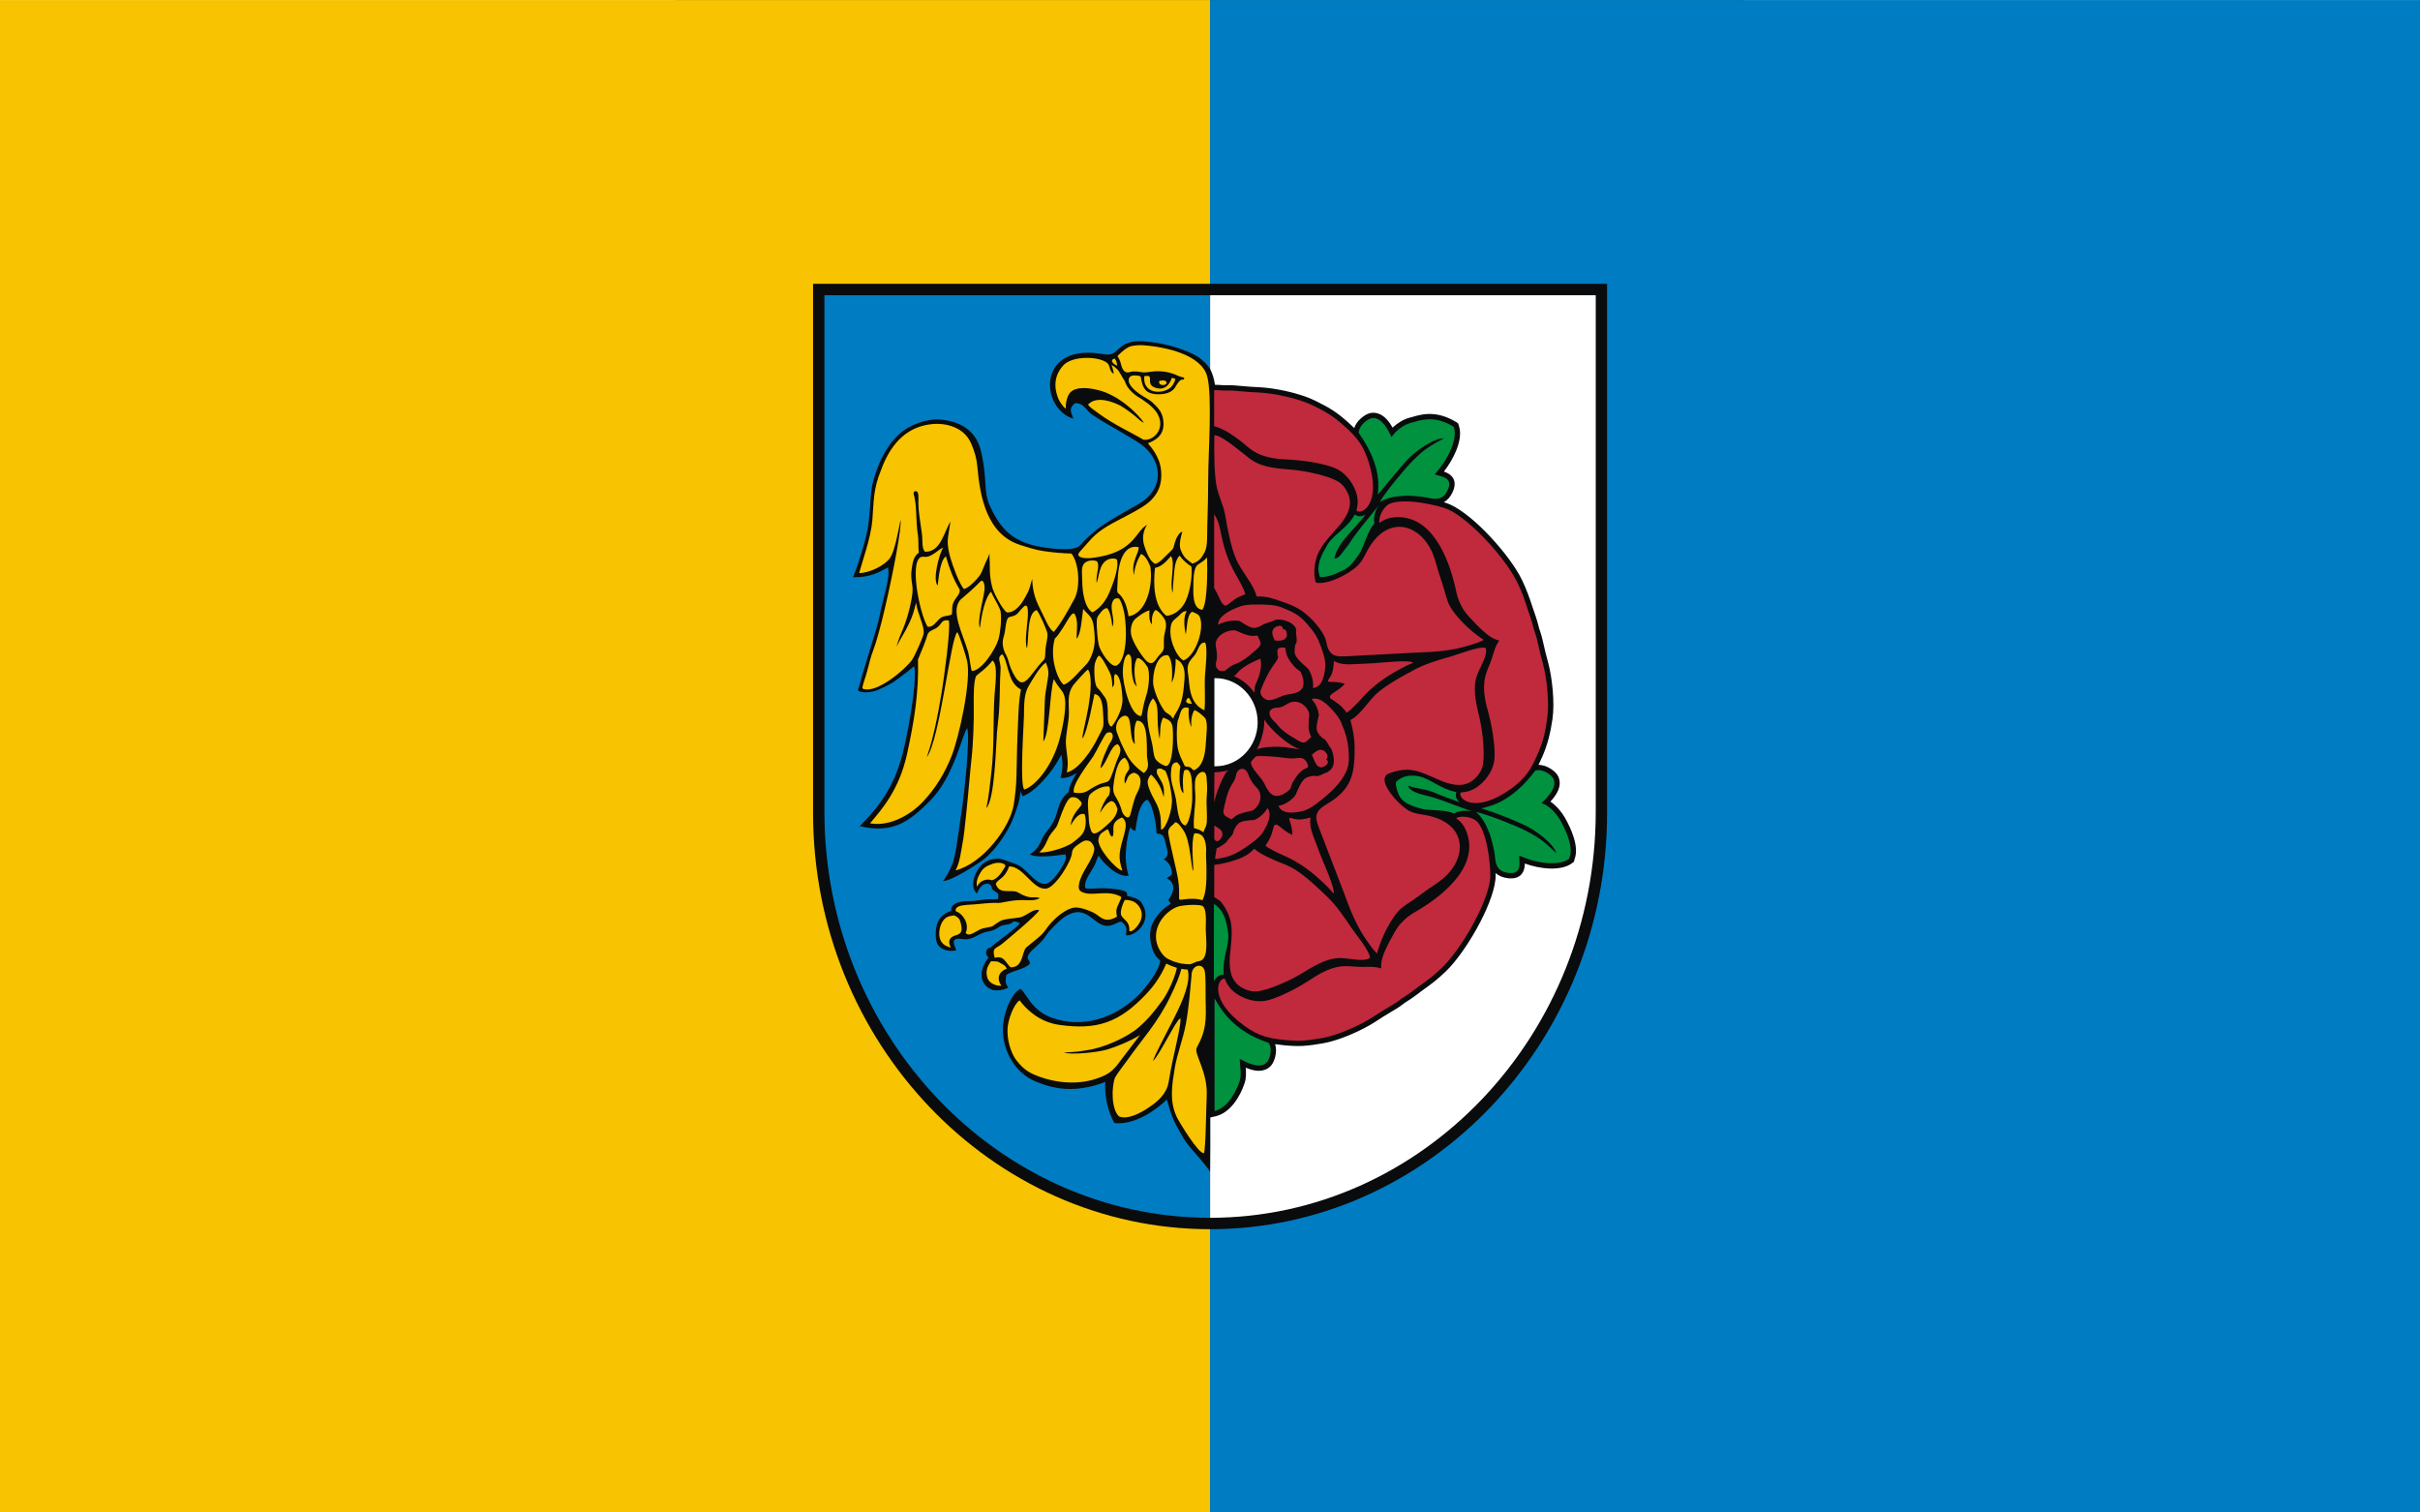
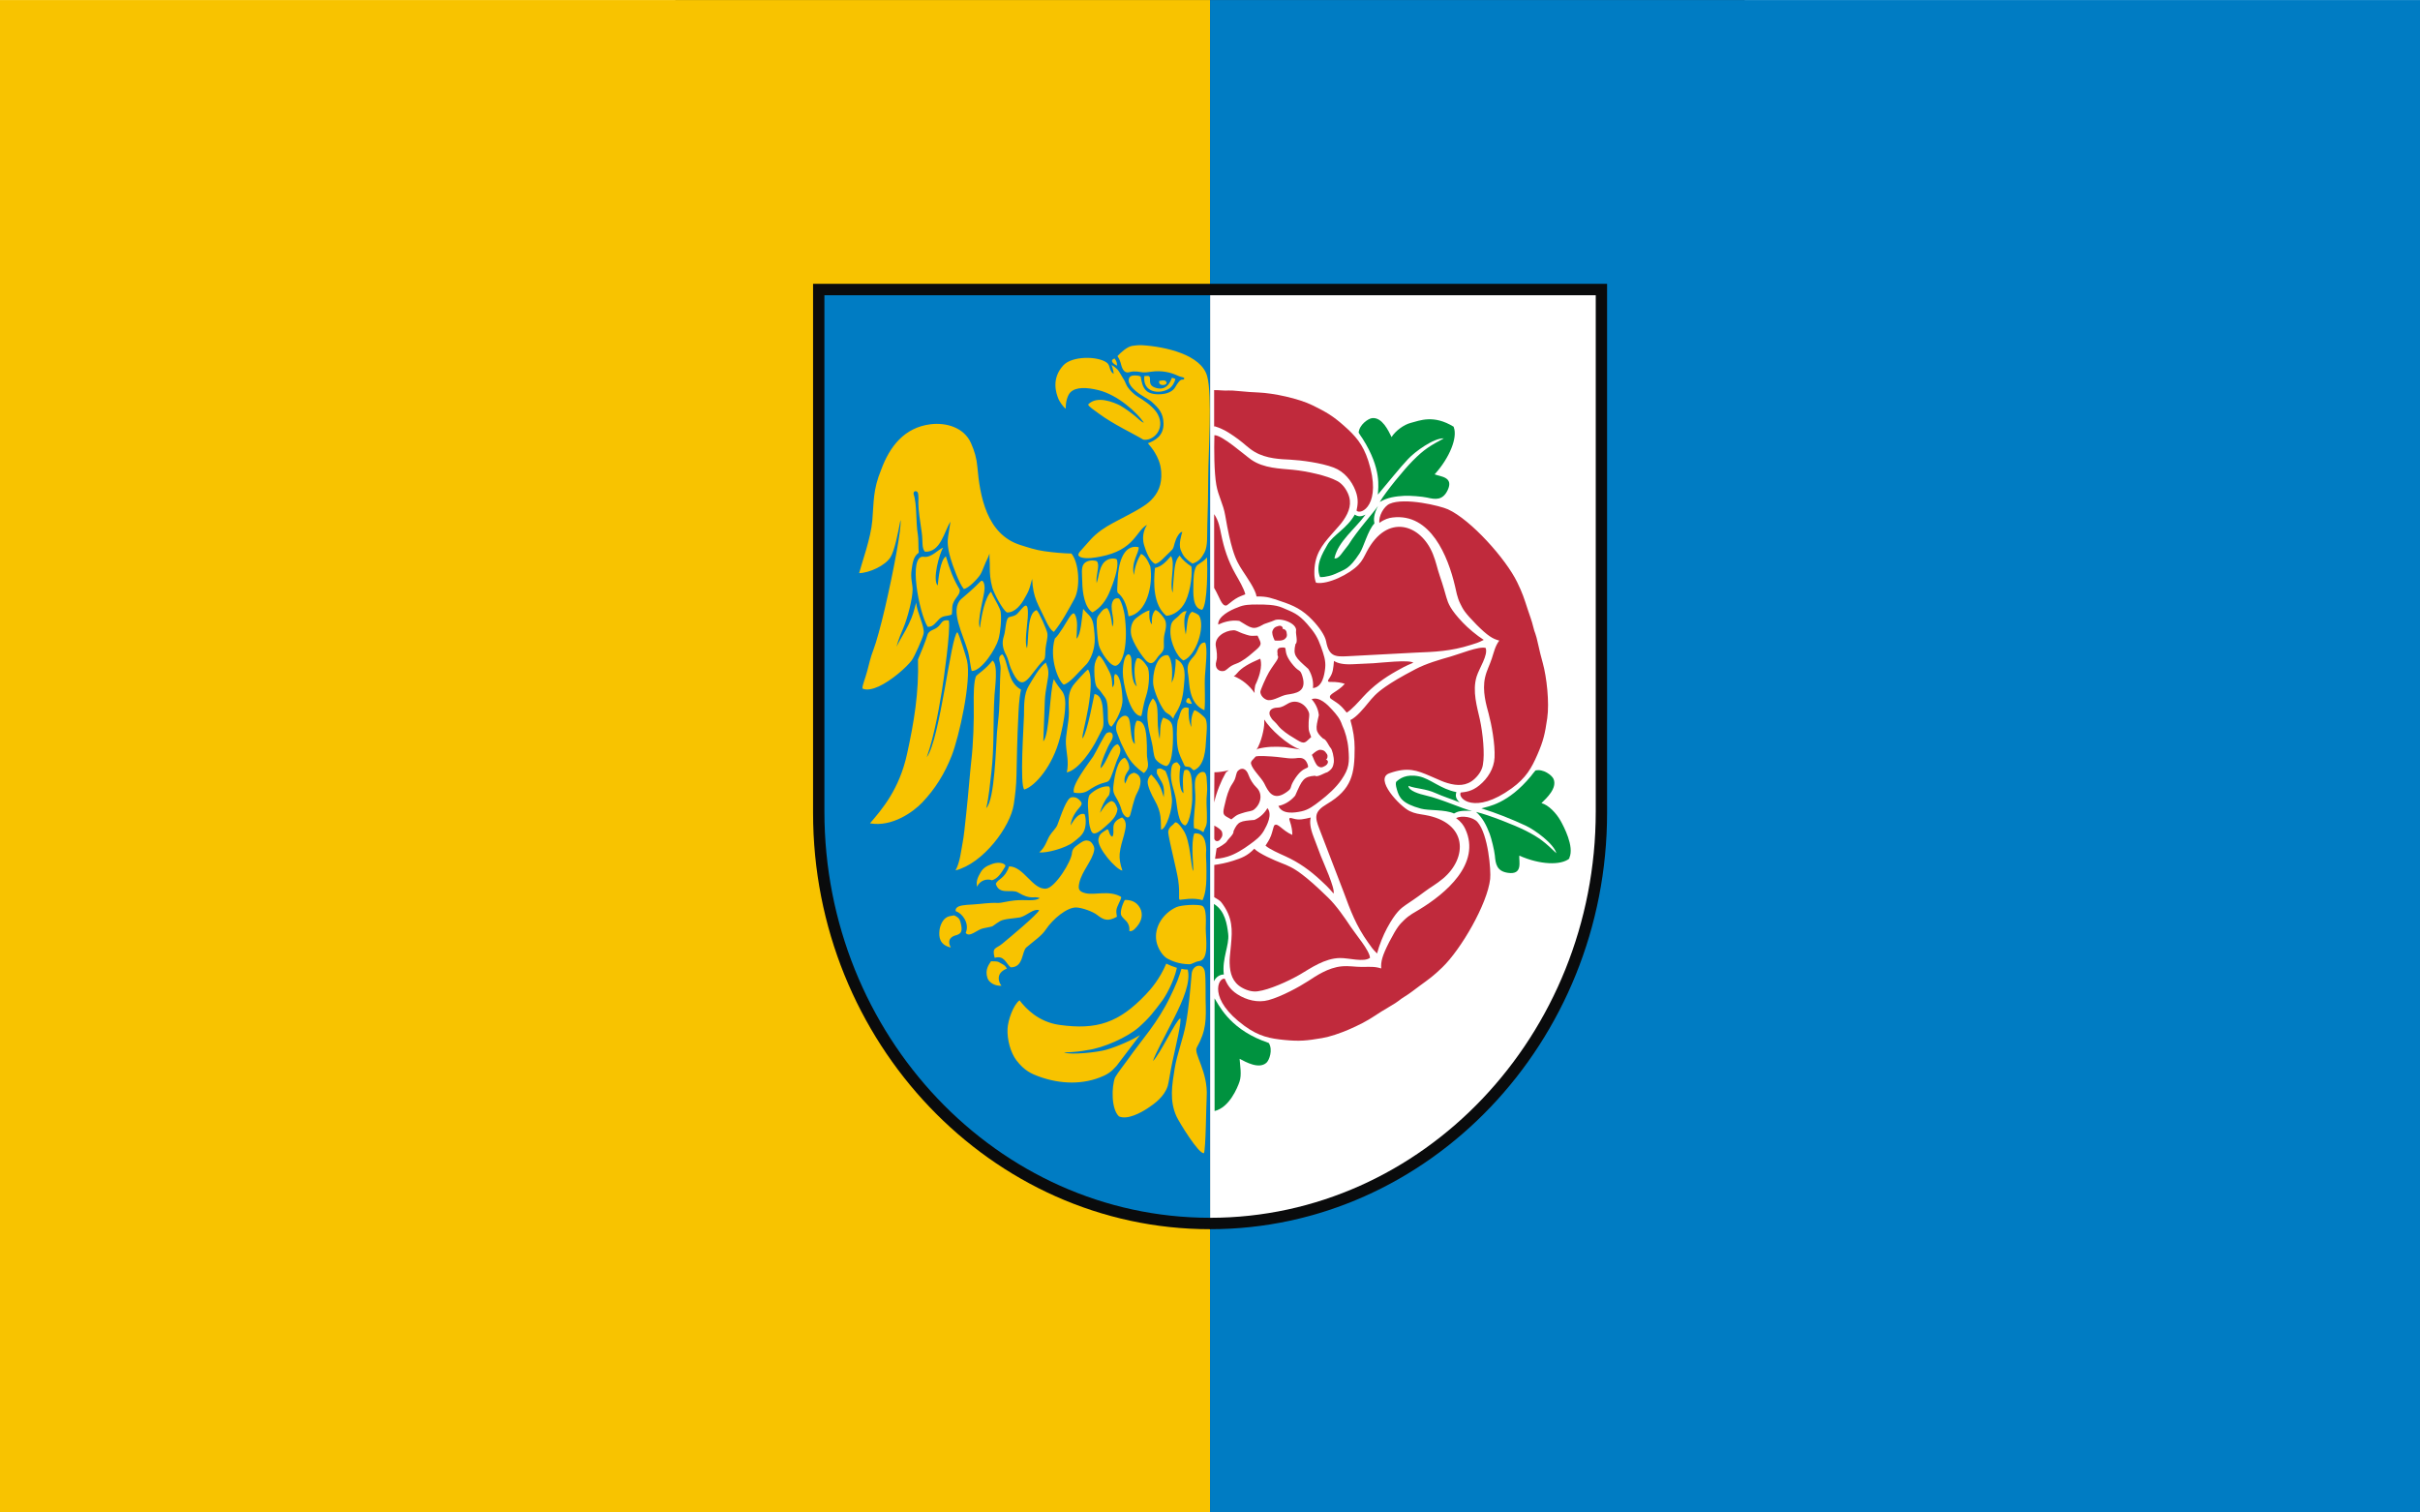
<svg xmlns="http://www.w3.org/2000/svg" xmlns:ns1="http://sodipodi.sourceforge.net/DTD/sodipodi-0.dtd" xmlns:ns2="http://www.inkscape.org/namespaces/inkscape" xml:space="preserve" width="800" height="500" style="shape-rendering:geometricPrecision; text-rendering:geometricPrecision; image-rendering:optimizeQuality; fill-rule:evenodd; clip-rule:evenodd" viewBox="0 0 210 297" id="svg2" ns1:version="0.32" ns2:version="0.45.1" ns1:docname="POL Olesno flag.svg" ns2:output_extension="org.inkscape.output.svg.inkscape" ns1:docbase="C:\Users\Mistrz\Desktop" version="1.0">
  <rect x="0" y="0" width="210" height="297" fill="#333333" stroke="none" />
  <ns1:namedview ns2:window-height="480" ns2:window-width="640" ns2:pageshadow="2" ns2:pageopacity="0.0" guidetolerance="10.0" gridtolerance="10.0" objecttolerance="10.0" borderopacity="1.0" bordercolor="#666666" pagecolor="#ffffff" id="base" />
  <defs id="defs4">
    <style type="text/css" id="style6">
   
    .fil1 {fill:#007CC3}
    .fil5 {fill:#00923F}
    .fil2 {fill:#0A0B0C}
    .fil4 {fill:#C02A3C}
    .fil0 {fill:#F8C300}
    .fil3 {fill:white}
   
  </style>
  </defs>
  <g id="Warstwa_x0020_1" transform="matrix(2.263,0,0,2.263,-132.6,-187.534)">
    <rect class="fil0" x="-4.1544299e-005" y="82.875" width="105" height="131.25" id="rect10" style="fill:#f8c300" />
    <rect class="fil1" x="105" y="82.875" width="105" height="131.25" id="rect12" style="fill:#007cc3" />
    <g id="_75839752">
      <path id="_75840256" class="fil2" d="M 139.449,153.408 L 139.449,153.408 C 139.449,173.303 123.974,189.53 105,189.53 C 86.026,189.53 70.551,173.303 70.551,153.408 L 70.551,153.408 L 70.551,107.499 L 139.449,107.499 L 139.449,153.408 z " style="fill:#0a0b0c" />
      <path id="_75840184" class="fil3" d="M 138.465,153.29 L 138.465,153.29 C 138.465,172.704 123.434,188.538 105.005,188.541 C 105.003,188.541 105.002,188.541 105,188.541 C 105,188.541 105,188.541 105,188.541 L 105,108.487 L 105.031,108.487 L 138.465,108.487 L 138.465,153.29 L 138.465,153.29 z " style="fill:#ffffff" />
      <path id="_75840112" class="fil1" d="M 105,188.54 C 86.568,188.54 71.535,172.705 71.535,153.289 L 71.535,153.289 L 71.535,108.487 L 105,108.487 L 105,188.54 z " style="fill:#007cc3" />
-       <path id="_75840040" class="fil2" d="M 105.01,179.84 C 105.016,181.398 105.017,182.959 104.997,184.541 C 104.427,183.631 103.168,182.466 102.647,181.564 C 101.806,180.111 101.717,179.894 101.246,178.274 C 100.534,179.008 98.513,180.551 96.692,180.317 C 96.251,179.555 95.795,178.132 95.915,176.739 C 95.375,176.972 94.719,177.157 94.009,177.272 C 92.455,177.524 91.14,177.25 89.835,176.701 C 88.111,175.975 87.016,174.137 87.019,172.153 C 87.021,170.907 87.706,169.099 88.545,168.669 C 89.071,169.06 89.495,170.533 91.232,171.168 C 93.919,172.152 96.706,171.206 98.683,169.316 C 99.356,168.673 100.641,167.065 100.661,166.206 C 100.424,165.99 100.129,165.725 99.942,165.044 C 99.606,163.817 99.86,163.071 100.389,162.371 C 100.672,161.997 100.986,161.655 101.591,161.285 L 101.378,160.963 C 101.855,160.331 102.086,159.503 101.245,159.085 C 101.572,158.784 101.819,158.925 101.616,158.216 C 101.514,157.86 101.282,157.623 100.991,157.422 C 101.48,157.16 101.298,156.655 101.155,156.089 C 101.01,155.517 100.983,155.213 100.358,155.197 C 100.349,154.534 100.061,152.723 99.567,152.264 C 99.127,152.346 98.807,153.267 98.727,153.695 C 98.653,154.084 98.61,154.314 98.509,154.968 C 98.288,154.887 98.194,154.851 98.112,154.645 C 97.936,154.832 97.68,156.232 97.677,157.209 C 97.675,157.786 97.854,158.715 97.94,158.85 C 96.936,159.082 95.523,157.516 95.343,157.116 C 95.202,157.295 95.112,157.704 94.963,157.977 C 94.633,158.584 94.162,159.137 94.142,159.746 C 94.135,159.948 94.268,159.983 94.381,159.98 C 94.703,159.975 95.025,159.982 95.345,159.95 C 95.763,159.909 97.155,160.006 97.537,160.175 C 97.993,160.376 97.695,160.548 97.826,160.622 C 98.109,160.666 98.827,160.835 99.037,161.179 C 99.165,161.393 99.281,161.593 99.334,161.79 C 99.727,163.25 98.202,164.188 97.699,164.011 C 97.753,163.532 97.856,163.269 97.297,162.841 C 96.958,162.876 96.868,163.043 96.407,163.167 C 94.965,163.552 94.489,161.216 92.565,162.319 C 92.028,162.626 91.578,163.128 91.148,163.565 C 90.976,163.74 90.789,164.019 90.596,164.289 C 90.197,164.846 89.581,165.207 89.298,165.63 C 89,166.078 89.344,166.121 89.372,166.479 C 88.915,167.004 87.787,167.096 87.321,167.47 C 87.179,168.229 87.358,168.374 87.499,168.538 C 87.258,168.774 86.416,168.886 86.072,168.748 C 85.109,168.363 84.929,167.337 85.476,166.406 C 85.631,166.141 85.72,166.064 85.767,165.946 C 85.508,165.715 85.516,165.391 85.684,165.209 C 85.759,165.128 85.881,165.121 85.98,165.071 C 86.388,164.656 88.349,163.322 88.485,162.975 C 87.897,162.673 87.96,162.902 87.641,163.032 C 87.402,163.129 87.111,163.08 86.776,163.258 C 86.48,163.416 86.417,163.522 86.052,163.625 C 85.753,163.709 85.458,163.734 85.188,163.858 C 84.608,164.123 84.195,164.462 83.503,164.354 C 82.266,164.16 82.934,165.033 82.971,165.336 C 82.46,165.453 81.749,165.349 81.409,164.889 C 81.089,164.456 81.167,163.411 81.358,162.922 C 81.622,162.243 82.309,161.971 82.564,161.907 C 82.499,161.779 82.557,161.546 82.693,161.421 C 83.05,161.093 83.67,161.056 84.327,161.055 C 84.67,161.055 85.082,160.955 85.452,160.92 C 85.848,160.882 86.263,160.892 86.599,160.897 C 86.663,160.345 86.634,160.427 86.275,160.18 C 85.831,159.876 86.272,159.918 85.846,159.585 C 85.165,159.385 84.846,160.224 84.774,160.401 C 84.015,159.762 84.682,158.162 85.495,157.671 C 85.922,157.413 86.586,157.287 87.051,157.46 C 87.363,157.577 88.265,157.877 88.465,157.997 C 89.198,158.437 89.992,159.742 90.78,159.547 C 91.365,159.402 92.093,158.274 92.373,157.677 C 92.562,157.3 92.484,157.148 92.44,157.001 C 91.546,157.131 89.941,157.339 89.359,157.005 C 90.337,156.405 90.217,155.751 90.819,155.028 C 92.165,153.411 91.421,152.704 92.733,151.581 C 92.728,151.093 93.268,150.217 93.435,149.936 C 93.121,150.149 92.625,150.416 92.013,150.38 C 92.117,150.056 92.311,149.199 92.093,148.359 C 91.578,149.351 91.09,149.946 90.767,150.323 C 90.437,150.709 89.985,151.174 89.557,151.495 C 89.225,151.745 89.034,151.837 88.754,151.969 C 88.621,151.784 88.591,151.619 88.55,151.531 C 88.527,151.825 88.454,152.407 88.257,152.925 C 88.073,153.501 87.798,154.238 87.503,154.762 C 86.939,155.764 86.072,156.955 85.168,157.584 C 84.522,158.035 82.54,159.309 81.828,159.322 C 82.222,158.719 82.693,158.137 82.957,156.538 C 83.146,155.397 83.28,154.274 83.457,153.138 C 83.651,151.889 84.193,147.03 83.928,146.041 C 83.49,146.577 82.798,150.242 80.715,152.342 C 78.838,154.236 77.422,155.212 74.599,154.558 C 74.614,154.522 75.849,153.39 76.742,151.97 C 77.449,150.847 77.791,150.035 78.178,148.791 C 78.631,147.332 79.648,141.987 79.322,140.677 C 78.737,141.181 78.147,141.578 77.803,141.854 C 77.43,142.154 76.695,142.516 76.125,142.756 C 75.653,142.953 74.729,143.05 74.445,142.777 C 74.482,142.557 74.544,142.484 74.632,142.132 C 74.837,141.304 75.612,138.899 75.808,138.204 C 76.005,137.502 76.197,136.954 76.337,136.24 C 76.628,134.756 77.275,132.983 77.047,132.111 C 76.305,132.489 75.564,132.991 74.022,132.958 C 74.348,132.166 74.63,131.231 74.815,130.629 C 75.056,129.842 75.281,128.977 75.376,128.162 C 75.563,126.555 75.514,125.764 75.703,124.902 C 75.809,124.415 76.082,123.566 76.367,122.925 C 76.694,122.192 77.126,121.496 77.603,120.974 C 77.995,120.545 78.36,120.177 79.152,119.801 C 79.946,119.423 80.806,119.23 81.46,119.269 C 83.184,119.374 84.59,120.126 85.068,121.824 C 85.336,122.774 85.439,123.866 85.481,124.459 C 85.549,125.44 85.532,126.006 85.952,126.897 C 86.82,128.735 87.814,129.761 89.874,130.238 C 90.666,130.421 93.18,130.808 93.726,130.186 C 95.252,128.448 96.89,127.733 98.858,126.565 C 101.262,125.138 100.794,122.454 98.648,121.181 C 98.329,120.992 97.544,120.513 96.714,120.037 C 95.775,119.498 94.828,118.934 94.546,118.67 C 94.159,118.307 93.95,117.817 93.268,117.857 C 92.682,118.363 92.97,118.67 93.143,119.205 C 90.318,118.356 89.917,112.855 95.288,113.534 C 95.815,113.601 96.232,113.718 96.572,113.538 C 96.821,113.405 97.073,113.112 97.375,112.889 C 98.17,112.338 99.059,112.467 99.974,112.565 C 101.16,112.692 102.889,113.207 103.836,113.763 C 104.263,114.013 104.823,114.536 105.026,114.934 C 105.197,115.269 105.341,115.695 105.425,116.261 C 105.626,116.262 105.828,116.269 106.029,116.287 C 106.167,116.299 106.295,116.304 106.433,116.299 C 106.867,116.285 107.262,116.314 107.696,116.36 C 108.209,116.413 108.72,116.445 109.235,116.468 C 110.657,116.53 112.822,116.998 114.098,117.627 C 114.624,117.887 115.151,118.153 115.644,118.472 C 116.108,118.773 116.53,119.118 116.943,119.484 C 117.146,119.665 117.334,119.839 117.508,120.012 C 117.562,119.851 117.642,119.699 117.739,119.56 C 118.007,119.177 118.551,118.733 119.035,118.69 C 119.221,118.674 119.406,118.696 119.584,118.754 C 120.15,118.941 120.538,119.446 120.839,119.973 C 121.258,119.575 121.798,119.246 122.294,119.119 C 122.519,119.061 122.74,118.99 122.966,118.934 C 123.272,118.858 123.578,118.806 123.893,118.793 C 124.793,118.756 125.615,119.038 126.377,119.505 L 126.504,119.583 L 126.561,119.72 C 126.576,119.755 126.586,119.79 126.593,119.826 C 126.824,120.489 126.618,121.315 126.367,121.941 C 126.106,122.592 125.726,123.221 125.289,123.788 C 126.173,124.088 126.454,124.737 126.02,125.624 C 125.848,125.975 125.613,126.272 125.281,126.448 C 125.472,126.504 125.66,126.569 125.824,126.643 C 127.944,127.602 131.046,131.093 132.06,133.182 C 132.444,133.975 132.725,134.763 132.997,135.598 C 133.168,136.12 133.37,136.632 133.494,137.169 C 133.524,137.303 133.559,137.427 133.606,137.556 C 133.754,137.965 133.848,138.349 133.939,138.776 C 134.047,139.28 134.174,139.776 134.312,140.273 C 134.692,141.645 134.917,143.848 134.712,145.257 C 134.541,146.43 134.301,147.447 133.825,148.536 C 133.716,148.785 133.608,149.018 133.498,149.236 C 133.667,149.238 133.836,149.267 133.999,149.316 C 134.446,149.453 135.037,149.833 135.227,150.28 C 135.566,151.081 135.079,151.827 134.532,152.425 C 135.061,152.784 135.526,153.353 135.804,153.845 C 136.325,154.767 137.051,156.36 136.625,157.424 C 136.622,157.441 136.618,157.458 136.615,157.475 L 136.58,157.636 L 136.451,157.739 C 135.899,158.18 135.06,158.264 134.378,158.23 C 133.685,158.195 132.977,158.037 132.311,157.802 C 132.3,158.737 131.769,159.204 130.79,159.066 C 130.404,159.012 130.048,158.879 129.779,158.618 C 129.784,158.817 129.781,159.016 129.761,159.195 C 129.504,161.508 127.142,165.536 125.469,167.146 C 125.15,167.453 124.826,167.749 124.48,168.025 C 124.149,168.289 123.803,168.535 123.461,168.784 C 123.017,169.107 122.593,169.458 122.121,169.741 C 122.002,169.812 121.895,169.884 121.787,169.968 C 121.444,170.236 121.107,170.444 120.73,170.662 C 120.283,170.92 119.851,171.194 119.421,171.479 C 118.233,172.265 116.207,173.159 114.805,173.399 C 114.227,173.499 113.644,173.593 113.058,173.625 C 112.505,173.654 111.962,173.623 111.412,173.569 C 111.141,173.543 110.887,173.512 110.645,173.475 C 110.696,173.637 110.72,173.806 110.723,173.976 C 110.732,174.444 110.552,175.123 110.186,175.441 C 109.578,175.97 108.794,175.809 108.095,175.515 C 108.132,175.97 108.139,176.427 107.996,176.861 C 107.618,178.005 106.755,179.429 105.497,179.725 L 105.01,179.84 L 105.01,179.84 z " style="fill:#0a0b0c" />
-       <path id="_75839968" class="fil3" d="M 105.461,141.714 C 107.487,141.714 109.129,143.426 109.129,145.539 C 109.129,147.651 107.487,149.363 105.461,149.363 C 105.432,149.363 105.403,149.363 105.374,149.362 L 105.374,141.715 C 105.403,141.714 105.432,141.714 105.461,141.714 z " style="fill:#ffffff" />
+       <path id="_75839968" class="fil3" d="M 105.461,141.714 C 107.487,141.714 109.129,143.426 109.129,145.539 C 109.129,147.651 107.487,149.363 105.461,149.363 L 105.374,141.715 C 105.403,141.714 105.432,141.714 105.461,141.714 z " style="fill:#ffffff" />
      <path id="_75839896" class="fil4" d="M 113.773,146.825 C 113.497,146.134 113.555,146.131 113.554,145.528 C 113.559,145.209 113.653,144.917 113.573,144.693 C 113.314,143.975 112.515,143.505 111.795,143.9 C 111.461,144.083 111.237,144.263 110.862,144.269 C 110.201,144.281 110.022,144.67 110.238,145.054 C 110.334,145.226 110.376,145.293 110.57,145.469 C 110.843,145.716 110.909,145.89 111.179,146.132 C 111.652,146.554 112.099,146.804 112.56,147.085 C 113.239,147.498 113.254,147.28 113.773,146.825 L 113.773,146.825 z M 105.43,157.391 C 105.689,157.377 106.018,157.353 106.536,157.194 C 107.177,156.998 107.876,156.564 108.48,156.119 C 108.967,155.762 109.373,155.465 109.671,154.948 C 109.951,154.46 110.431,153.536 109.976,152.991 C 109.773,153.36 109.395,153.78 108.852,154.016 C 107.626,154.115 107.416,154.128 107.026,155.008 C 107.099,155.236 106.546,155.697 106.465,155.868 C 106.387,156.032 105.746,156.431 105.567,156.483 L 105.43,157.391 z M 111.509,147.697 C 110.64,147.634 109.91,147.654 109.172,147.841 C 109.139,147.849 109.09,147.882 109.029,147.932 C 109.454,147.263 109.702,146.081 109.702,145.598 C 109.702,145.116 109.699,145.396 109.692,145.295 C 110.212,146.124 111.691,147.521 112.836,147.909 C 112.822,147.911 111.542,147.708 111.509,147.697 z M 106.626,149.703 C 106.484,149.803 106.38,149.887 106.353,149.935 C 105.96,150.628 105.557,151.599 105.355,152.505 L 105.376,149.876 C 105.408,149.877 105.254,149.878 105.471,149.878 C 105.688,149.878 106.26,149.816 106.626,149.703 L 106.626,149.703 z M 107.052,141.534 C 107.156,141.497 107.231,141.426 107.356,141.273 C 107.73,140.814 108.374,140.44 109.353,140.025 C 109.346,140.061 109.692,140.714 108.921,142.328 C 108.915,142.42 108.828,142.69 108.864,143.004 C 108.412,142.348 107.784,141.833 107.052,141.534 L 107.052,141.534 z M 116.396,150.532 C 115.93,151.21 115.226,151.843 114.546,152.366 C 113.999,152.788 113.543,153.141 112.925,153.272 C 112.341,153.396 111.257,153.569 110.93,152.8 C 111.368,152.718 111.929,152.451 112.384,151.911 C 112.999,150.508 113.102,150.266 114.105,150.18 C 114.291,150.363 114.966,149.907 115.163,149.884 C 115.705,149.554 115.68,149.261 115.739,148.998 C 115.769,148.549 115.585,147.887 115.462,147.771 C 115.325,147.641 115.056,146.972 114.817,146.971 C 114.101,146.329 114.153,146.125 114.438,144.928 C 114.381,144.339 114.099,143.85 113.81,143.543 C 114.47,143.278 115.2,144.02 115.578,144.438 C 115.977,144.88 116.272,145.22 116.462,145.793 C 116.717,146.318 116.941,147.097 117.002,147.836 C 117.102,149.037 117.077,149.54 116.396,150.532 L 116.396,150.532 z M 111.306,137.448 C 111.334,137.225 111.116,137.137 110.968,137.175 C 110.583,137.276 110.517,137.383 110.423,137.595 C 110.339,137.788 110.454,138.135 110.607,138.448 C 110.844,138.471 111.304,138.488 111.49,138.312 C 111.647,138.163 111.717,138.069 111.63,137.694 C 111.602,137.572 111.466,137.434 111.306,137.448 z M 115.05,148.782 C 115.202,148.708 115.226,148.433 115.153,148.32 C 114.939,147.985 114.816,147.955 114.585,147.932 C 114.376,147.911 114.081,148.128 113.831,148.37 C 113.87,148.383 114.134,149.233 114.382,149.368 C 114.572,149.471 114.683,149.509 115.013,149.31 C 115.156,149.225 115.356,148.957 115.117,148.8 L 115.05,148.782 z M 108.94,148.531 C 108.756,148.772 108.492,148.914 108.555,149.154 C 108.689,149.67 109.435,150.332 109.699,150.842 C 110.033,151.508 110.446,152.445 111.63,151.609 C 112.174,151.226 111.859,151.271 112.264,150.6 C 113.157,149.121 113.687,149.778 113.449,149.154 C 113.234,148.594 112.854,148.636 112.644,148.636 C 111.96,148.743 111.582,148.628 110.789,148.548 C 110.318,148.501 109.028,148.414 108.94,148.531 L 108.94,148.531 z M 106.843,153.97 C 107.415,153.493 107.435,153.548 108.008,153.361 C 108.314,153.267 108.621,153.266 108.808,153.12 C 109.411,152.653 109.612,151.747 109.013,151.185 C 108.736,150.924 108.462,150.48 108.34,150.125 C 108.124,149.499 107.7,149.45 107.401,149.774 C 107.267,149.919 107.249,150.266 107.143,150.504 C 106.992,150.841 106.846,150.957 106.7,151.289 C 106.445,151.869 106.346,152.371 106.221,152.896 C 106.037,153.67 106.249,153.617 106.843,153.97 L 106.843,153.97 z M 105.365,155.651 C 105.451,155.941 105.739,155.876 105.847,155.744 C 106.099,155.437 106.091,155.311 106.041,155.084 C 105.996,154.879 105.674,154.672 105.366,154.509 L 105.365,155.651 z M 109.12,138.026 C 108.377,138.075 108.393,138.019 107.819,137.833 C 107.516,137.73 107.268,137.55 107.03,137.558 C 106.268,137.582 105.348,138.154 105.501,138.96 C 105.573,139.334 105.655,139.87 105.546,140.228 C 105.352,140.861 105.77,141.179 106.202,141.092 C 106.395,141.054 106.614,140.783 106.84,140.653 C 107.16,140.47 107.346,140.461 107.659,140.278 C 108.207,139.959 108.582,139.612 108.992,139.26 C 109.595,138.742 109.392,138.66 109.12,138.026 L 109.12,138.026 z M 109.361,142.924 C 109.407,143.341 109.814,143.609 110.061,143.624 C 110.594,143.655 111.115,143.235 111.681,143.142 C 112.418,143.03 113.436,142.927 113.008,141.542 C 112.812,140.907 112.756,141.22 112.244,140.628 C 111.114,139.321 111.901,139.02 111.235,139.054 C 110.636,139.085 110.91,139.523 110.846,139.722 C 111.061,139.998 110.63,140.32 110.102,141.213 C 109.861,141.62 109.346,142.778 109.361,142.924 L 109.361,142.924 z M 111.263,135.597 C 110.648,135.332 109.809,135.32 109.059,135.324 C 108.455,135.327 107.951,135.329 107.407,135.572 C 106.771,135.802 105.658,136.358 105.706,137.067 C 106.086,136.888 106.776,136.633 107.536,136.746 C 108.586,137.387 108.749,137.561 109.581,137.078 C 109.641,137.009 110.375,136.803 110.541,136.712 C 111.074,136.421 112.602,136.939 112.459,137.649 C 112.42,137.844 112.644,138.627 112.413,138.747 C 112.184,139.728 112.384,139.9 113.528,140.918 C 113.9,141.518 113.981,142.134 113.924,142.576 C 114.756,142.503 114.926,141.419 114.989,140.825 C 115.055,140.196 114.861,139.654 114.629,139.003 C 114.341,138.195 114.088,137.769 113.415,137.003 C 112.637,136.119 112.174,135.991 111.263,135.597 L 111.263,135.597 z M 108.058,134.439 C 107.947,133.95 107.494,133.19 107.202,132.675 C 106.557,131.536 106.2,130.428 105.954,129.19 C 105.862,128.731 105.751,128.05 105.352,127.483 L 105.352,133.882 L 105.352,133.882 C 105.855,134.727 106,135.495 106.427,135.408 C 106.488,135.395 106.93,135.005 107.17,134.853 C 107.562,134.603 107.8,134.554 108.058,134.439 L 108.058,134.439 z M 116.856,144.706 C 117.287,144.45 117.87,143.785 118.27,143.348 C 119.154,142.382 120.097,141.7 121.198,141.084 C 121.609,140.854 121.937,140.662 122.638,140.372 C 122.239,140.097 119.819,140.384 119.186,140.42 C 118.358,140.466 118.208,140.46 117.422,140.504 C 116.552,140.552 116.072,140.421 115.75,140.222 C 115.693,140.831 115.68,141.231 115.377,141.678 C 115.221,141.909 115.13,142.047 115.43,142.041 C 116.011,142.03 116.395,142.105 116.691,142.208 C 116.043,142.947 115.216,143.076 115.431,143.455 C 115.462,143.51 115.969,143.809 116.188,143.99 C 116.546,144.286 116.668,144.497 116.856,144.706 L 116.856,144.706 z M 109.81,156.247 C 110.187,156.578 111,156.927 111.539,157.172 C 112.731,157.714 113.671,158.4 114.597,159.257 C 114.943,159.577 115.227,159.83 115.719,160.407 C 115.858,159.942 114.836,157.729 114.607,157.138 C 114.307,156.365 114.267,156.221 113.982,155.486 C 113.667,154.674 113.643,154.177 113.734,153.809 C 113.136,153.944 112.752,154.055 112.233,153.905 C 111.965,153.828 111.806,153.784 111.904,154.067 C 112.095,154.616 112.141,155.004 112.136,155.318 C 111.232,154.931 110.854,154.184 110.56,154.505 C 110.518,154.551 110.39,155.126 110.285,155.391 C 110.115,155.823 109.951,156.003 109.81,156.247 L 109.81,156.247 z M 105.359,160.719 C 105.588,160.86 105.856,161.011 105.958,161.142 C 107.001,162.481 106.928,163.599 106.816,164.84 C 106.731,165.768 106.686,166.008 106.699,166.453 C 106.724,167.345 106.952,168.107 107.76,168.568 C 108.321,168.889 108.822,168.941 109.162,168.882 C 110.09,168.763 111.757,168.041 112.831,167.411 C 113.745,166.874 114.946,166.02 116.265,166 C 117.037,165.988 118.35,166.39 118.876,165.98 C 118.849,165.359 117.669,163.99 117.211,163.3 C 116.666,162.479 115.969,161.467 115.255,160.77 C 114.161,159.703 113.56,159.188 112.995,158.756 C 112.207,158.153 111.732,157.969 111.188,157.758 C 110.622,157.539 109.249,156.951 108.835,156.515 C 108.236,157.145 107.735,157.32 107.007,157.557 C 106.39,157.757 105.85,157.853 105.364,157.924 L 105.359,160.719 L 105.359,160.719 z M 119.848,166.905 C 119.285,166.713 118.759,166.773 118.172,166.772 C 117.544,166.77 117.064,166.664 116.427,166.721 C 115.237,166.829 114.175,167.567 113.527,167.989 C 112.737,168.503 111.201,169.344 110.067,169.653 C 109.148,169.904 108.159,169.653 107.367,169.144 C 106.661,168.69 106.455,168.192 106.272,167.796 C 105.702,167.676 104.782,169.557 107.989,171.892 C 109.24,172.804 110.197,172.986 111.457,173.11 C 112.762,173.238 113.395,173.173 114.727,172.945 C 116.078,172.713 118.09,171.806 119.166,171.094 C 119.666,170.763 120.046,170.525 120.499,170.262 C 121.546,169.657 121.359,169.659 121.884,169.345 C 122.333,169.076 122.775,168.713 123.19,168.411 C 124.046,167.788 124.375,167.559 125.149,166.813 C 126.769,165.254 129.062,161.314 129.303,159.144 C 129.383,158.428 129.143,155.249 128.195,154.19 C 127.824,153.775 126.869,153.597 126.345,153.856 C 126.792,154.179 127.002,154.496 127.143,154.798 C 128.547,157.817 125.415,160.423 123.154,161.792 C 122.807,162.002 122.278,162.271 121.844,162.7 C 121.461,163.078 121.266,163.23 120.548,164.603 C 119.93,165.815 119.809,166.315 119.848,166.905 L 119.848,166.905 z M 122.32,153.25 C 122.784,153.472 123.146,153.502 123.629,153.585 C 127.39,154.232 127.354,157.317 125.206,159.11 C 124.608,159.61 124.147,159.84 123.6,160.254 C 122.818,160.845 122.412,161.094 121.981,161.392 C 121.555,161.685 121.105,162.022 120.353,163.413 C 120.036,164 119.666,164.902 119.488,165.606 C 119.071,165.185 119.027,165.093 118.718,164.662 C 117.664,163.189 117.178,161.865 116.612,160.33 L 114.474,154.768 C 114.097,153.789 114.005,153.306 115.135,152.64 C 117.32,151.351 117.545,149.999 117.544,147.763 C 117.544,146.997 117.423,146.249 117.175,145.352 C 117.717,145.093 118.336,144.334 118.719,143.863 C 119.088,143.411 119.41,143.016 120.226,142.453 C 120.811,142.049 121.487,141.636 122.84,140.926 C 123.723,140.462 124.902,140.112 125.851,139.847 C 126.648,139.625 128.315,138.925 128.914,139.093 C 129.142,139.719 128.353,140.844 128.126,141.582 C 127.738,142.842 128.179,144.248 128.407,145.284 C 128.674,146.499 128.846,148.308 128.672,149.227 C 128.624,149.569 128.419,150.029 127.941,150.464 C 127.252,151.089 126.458,151.071 125.601,150.819 C 125.174,150.694 124.959,150.577 124.103,150.21 C 122.958,149.719 122.158,149.397 120.56,149.967 C 119.213,150.447 121.464,152.841 122.32,153.25 L 122.32,153.25 z M 114.051,132.743 C 113.994,131.047 114.71,130.185 115.531,129.247 C 116.144,128.547 116.322,128.378 116.573,128.011 C 117.078,127.274 117.341,126.524 116.958,125.676 C 116.693,125.087 116.318,124.75 116.008,124.598 C 115.188,124.149 113.415,123.753 112.176,123.632 C 111.12,123.529 109.647,123.514 108.568,122.755 C 107.937,122.311 106.041,120.611 105.374,120.633 C 105.341,121.915 105.35,123.834 105.541,124.939 C 105.711,125.922 106.143,126.596 106.311,127.58 C 106.569,129.085 106.753,129.856 106.956,130.538 C 107.239,131.488 107.515,131.916 107.831,132.407 C 108.16,132.917 108.954,134.03 109.032,134.625 C 110.028,134.61 110.367,134.791 111.096,135.027 C 112.274,135.41 113.027,135.778 113.892,136.686 C 114.473,137.295 114.975,138.016 115.07,138.528 C 115.311,139.817 115.843,139.869 116.89,139.814 L 122.841,139.499 C 124.476,139.435 125.885,139.382 127.612,138.834 C 128.117,138.674 128.219,138.661 128.748,138.394 C 128.133,138.007 127.39,137.377 126.93,136.894 C 125.839,135.749 125.657,135.216 125.51,134.721 C 125.36,134.22 125.249,133.756 124.928,132.829 C 124.704,132.182 124.627,131.672 124.337,130.949 C 123.295,128.352 120.372,127.365 118.594,130.742 C 118.366,131.175 118.226,131.51 117.871,131.882 C 117.118,132.676 115.211,133.629 114.195,133.435 C 114.113,133.277 114.056,132.9 114.051,132.743 L 114.051,132.743 z M 130.094,138.453 C 129.738,138.929 129.632,139.448 129.449,140.006 C 129.254,140.603 129.004,141.027 128.862,141.651 C 128.597,142.816 128.971,144.054 129.172,144.8 C 129.416,145.71 129.742,147.43 129.685,148.605 C 129.64,149.556 129.095,150.42 128.367,151.015 C 127.717,151.546 127.18,151.588 126.746,151.64 C 126.456,152.145 127.961,153.602 131.172,151.273 C 132.426,150.365 132.895,149.511 133.402,148.351 C 133.928,147.149 134.061,146.527 134.256,145.19 C 134.453,143.834 134.212,141.64 133.868,140.396 C 133.707,139.818 133.598,139.384 133.488,138.872 C 133.236,137.689 133.181,137.867 133.044,137.271 C 132.927,136.761 132.718,136.228 132.559,135.74 C 132.231,134.733 132.115,134.35 131.645,133.383 C 130.663,131.361 127.624,127.963 125.634,127.062 C 124.978,126.765 121.882,126.011 120.581,126.586 C 120.071,126.811 119.607,127.664 119.692,128.242 C 120.137,127.917 120.503,127.815 120.834,127.774 C 124.14,127.372 125.65,131.155 126.253,133.729 C 126.346,134.124 126.438,134.71 126.712,135.256 C 126.953,135.737 127.037,135.969 128.121,137.076 C 129.083,138.038 129.52,138.308 130.094,138.453 L 130.094,138.453 z M 105.387,119.854 C 106.293,120.121 107.004,120.664 107.479,121.01 C 107.986,121.379 108.312,121.748 108.861,122.076 C 109.887,122.689 111.18,122.715 111.952,122.755 C 112.893,122.804 114.63,123.026 115.729,123.442 C 116.621,123.78 117.273,124.564 117.615,125.441 C 117.919,126.223 117.793,126.747 117.708,127.176 C 118.099,127.607 119.949,126.627 118.727,122.853 C 118.25,121.38 117.583,120.67 116.637,119.829 C 115.656,118.958 115.106,118.638 113.894,118.04 C 112.665,117.434 110.504,116.985 109.215,116.928 C 108.616,116.902 108.169,116.872 107.648,116.818 C 106.445,116.692 106.597,116.8 105.989,116.746 C 105.782,116.727 105.567,116.722 105.352,116.721 L 105.352,119.909 C 105.363,119.891 105.375,119.872 105.387,119.854 L 105.387,119.854 z " style="fill:#c02a3c" />
      <path id="_75839824" class="fil5" d="M 105.391,179.276 C 106.665,178.976 107.376,177.266 107.558,176.716 C 107.752,176.13 107.606,175.38 107.563,174.744 C 108.129,175.042 109.234,175.658 109.884,175.093 C 110.147,174.864 110.462,173.961 110.097,173.375 C 109.947,173.299 109.701,173.23 109.501,173.15 C 106.609,172.001 105.731,170.018 105.388,169.5 L 105.391,179.276 L 105.391,179.276 z M 105.328,168.015 C 105.532,167.623 105.856,167.432 106.193,167.428 C 106.022,166.041 106.686,164.894 106.573,163.912 C 106.479,163.087 106.295,161.886 105.335,161.308 L 105.328,168.015 z M 119.72,126.426 C 120.39,126.034 121.087,125.933 121.887,125.89 C 122.286,125.868 123.404,125.948 123.822,126.044 C 124.533,126.209 125.17,126.313 125.606,125.421 C 126.185,124.235 124.959,124.229 124.486,124.03 C 125.813,122.559 126.479,120.831 126.149,119.952 C 126.136,119.927 126.146,119.921 126.136,119.898 C 124.388,118.826 123.196,119.363 122.409,119.565 C 121.81,119.719 121.086,120.256 120.748,120.795 C 120.465,120.222 119.933,119.074 119.075,119.149 C 118.727,119.18 117.942,119.725 117.892,120.414 C 117.97,120.563 118.128,120.764 118.243,120.945 C 119.907,123.576 119.586,125.167 119.559,125.788 C 119.761,125.533 120.401,124.786 120.925,124.144 C 121.373,123.595 121.844,123.064 122.185,122.697 C 122.777,122.059 124.413,120.866 125.283,120.908 C 124.108,121.542 123.584,121.843 122.59,122.845 C 121.836,123.604 120.284,125.487 119.72,126.426 L 119.72,126.426 z M 118.492,127.524 C 118.096,127.721 117.831,127.715 117.556,127.519 C 116.879,128.742 115.668,129.28 115.181,130.14 C 114.772,130.864 114.107,131.913 114.544,132.946 C 115.031,132.97 115.681,132.757 115.876,132.661 C 116.708,132.251 117.036,132.31 117.971,130.89 C 118.352,130.31 118.682,128.899 119.26,128.291 C 119.196,127.97 119.177,127.524 119.576,126.771 C 119.165,127.374 117.755,128.929 117.012,130.137 C 116.451,130.807 116.185,131.408 115.781,131.316 L 115.795,131.297 C 116.109,129.849 117.586,128.768 118.492,127.524 L 118.492,127.524 z M 128.081,153.322 C 128.661,153.838 128.972,154.47 129.26,155.217 C 129.405,155.59 129.674,156.678 129.711,157.105 C 129.774,157.833 129.872,158.47 130.855,158.609 C 132.162,158.794 131.789,157.626 131.832,157.114 C 133.641,157.922 135.429,157.964 136.164,157.378 C 136.17,157.351 136.174,157.324 136.178,157.296 C 136.617,156.328 135.687,154.574 135.403,154.072 C 135.045,153.439 134.371,152.715 133.754,152.559 C 134.212,152.113 135.139,151.253 134.802,150.46 C 134.666,150.138 133.904,149.561 133.234,149.726 C 133.116,149.846 132.973,150.058 132.837,150.223 C 130.85,152.619 129.139,152.847 128.54,153.013 C 129.84,153.414 131.132,153.932 132.389,154.514 C 133.179,154.88 134.819,156.067 135.048,156.907 C 134.081,155.986 133.633,155.58 132.374,154.944 C 131.419,154.462 129.148,153.569 128.081,153.322 z M 126.657,152.494 C 126.32,152.192 126.272,151.923 126.372,151.602 C 125,151.336 124.1,150.433 123.132,150.236 C 121.994,150.004 121.431,150.444 121.149,150.708 C 121.093,150.832 121.111,151.026 121.203,151.354 C 121.408,152.085 121.655,152.588 123.295,153.038 C 123.964,153.221 125.407,153.099 126.165,153.46 C 126.45,153.301 126.718,153.172 127.736,153.237 C 126.939,153.074 125.098,152.206 123.715,151.893 C 123.18,151.772 122.223,151.497 122.211,151.06 C 122.897,151.324 123.685,151.289 124.577,151.693 C 125.211,151.981 125.937,152.204 126.657,152.494 L 126.657,152.494 z " style="fill:#00923f" />
      <path id="_75839680" class="fil0" d="M 96.885,175.358 C 96.721,175.498 96.499,175.89 95.767,176.223 C 94.003,177.028 91.991,176.942 90.189,176.295 C 89.502,176.048 88.888,175.776 88.198,174.879 C 87.694,174.224 87.379,173.075 87.425,172.136 C 87.46,171.422 87.91,170.081 88.467,169.67 C 88.996,170.36 90.089,171.547 91.936,171.804 C 95.17,172.252 97.077,171.627 99.415,169.173 C 99.861,168.706 100.614,167.849 101.199,166.487 C 101.449,166.616 101.849,166.772 102.122,166.852 C 101.844,168.094 101.131,169.32 100.862,169.682 C 100.139,170.651 99.719,171.208 98.812,172.01 C 97.841,172.868 95.737,173.817 94.314,173.996 C 93.809,174.095 93.299,174.159 92.328,174.195 C 92.891,174.431 95.22,174.184 95.993,173.96 C 96.981,173.674 98.27,173.102 98.924,172.678 L 96.885,175.358 L 96.885,175.358 z M 104.469,182.928 C 104.024,183.05 102.312,180.226 102.098,179.769 C 101.454,178.392 101.702,176.994 101.929,175.583 C 102.12,174.388 102.664,173.003 102.897,171.73 C 103.16,170.289 103.272,168.826 103.401,167.372 C 103.473,166.554 104.438,166.377 104.552,167.223 C 104.641,167.879 104.594,168.929 104.613,169.637 C 104.658,171.346 104.687,172.265 103.847,173.768 C 103.551,174.298 104.839,175.865 104.706,178.048 C 104.66,178.794 104.632,182.536 104.469,182.928 L 104.469,182.928 z M 96.753,176.369 C 97.012,175.916 97.559,175.237 97.864,174.805 C 99.074,173.088 100.454,171.625 101.538,169.362 C 101.737,168.946 101.988,168.423 102.163,167.979 C 102.33,167.554 102.448,167.178 102.517,166.934 C 102.676,166.974 102.834,166.997 103.061,167.004 C 103.332,168.066 102.674,169.625 101.898,171.165 C 101.075,172.799 100.217,174.363 100.045,174.94 C 100.646,174.376 102.066,171.336 102.416,171.234 C 102.525,171.548 102.077,173.413 101.733,174.994 C 101.527,175.943 101.416,176.828 101.324,177.108 C 101.02,178.04 100.182,178.642 99.582,179.037 C 98.974,179.438 97.823,180.061 97.094,179.741 C 96.411,179.098 96.449,177.172 96.753,176.369 L 96.753,176.369 z M 104.68,159.148 C 104.682,158.718 104.693,158.282 104.677,157.853 C 104.658,157.418 104.631,157.047 104.664,156.609 C 104.636,155.853 104.469,155.099 103.631,155.187 C 103.309,155.98 103.581,158.123 103.541,158.453 C 103.328,158.134 103.311,155.813 102.689,154.922 C 102.551,154.723 102.285,154.3 102.055,154.231 C 101.923,154.191 101.885,154.372 101.7,154.495 C 101.543,154.6 101.338,154.859 101.373,155.149 C 101.466,155.914 102.093,158.319 102.232,159.225 C 102.418,160.514 102.209,160.946 102.396,160.946 C 102.569,160.947 103.547,160.728 104.345,160.98 C 104.604,160.428 104.661,159.754 104.68,159.148 L 104.68,159.148 z M 104.716,154.227 C 104.726,153.971 104.731,153.697 104.722,153.406 C 104.704,152.794 104.662,152.358 104.726,151.748 C 104.784,151.202 104.715,150.779 104.69,150.267 C 104.649,150.068 104.593,149.932 104.516,149.89 C 104.171,149.707 103.792,150.166 103.724,150.503 C 103.64,150.916 103.704,151.472 103.72,151.893 C 103.755,152.816 103.512,153.849 103.604,154.732 C 103.913,154.801 104.189,154.912 104.419,155.084 C 104.571,154.646 104.681,154.61 104.716,154.227 L 104.716,154.227 z M 98.928,161.672 C 99.212,162.206 99.032,162.754 98.781,163.1 C 98.596,163.356 98.292,163.747 97.992,163.66 C 98.067,162.822 97.483,162.69 97.295,162.301 C 97.189,162.084 97.304,161.521 97.599,160.962 C 98.086,160.946 98.617,161.086 98.928,161.672 L 98.928,161.672 z M 83.333,162.851 C 83.572,163.714 83.423,163.918 82.814,164.065 C 82.167,164.33 82.371,164.829 82.498,165.089 C 81.503,164.852 81.464,164.149 81.518,163.619 C 81.557,163.236 81.747,162.765 82.047,162.535 C 82.279,162.357 82.449,162.36 82.784,162.298 C 83.035,162.404 83.243,162.526 83.333,162.851 z M 97.257,160.678 C 97.37,160.741 97.142,161.09 96.951,161.554 C 96.803,161.913 96.891,162.197 96.918,162.417 C 96.116,162.862 95.75,162.691 95.188,162.252 C 94.823,161.966 93.882,161.626 93.391,161.613 C 92.586,161.591 91.363,162.601 90.734,163.545 C 90.378,164.079 89.774,164.469 89.062,165.076 C 88.648,165.429 88.828,166.826 87.691,166.808 C 87.27,166.446 87.141,165.743 86.309,165.983 C 86.056,165.052 86.412,165.214 86.957,164.766 C 87.558,164.271 89.996,162.249 90.171,161.847 C 89.657,161.7 89.193,162.266 88.54,162.468 C 88.058,162.563 87.13,162.584 86.772,162.802 C 85.838,163.371 86.506,163.171 85.299,163.426 C 84.79,163.533 84.12,164.255 83.797,163.821 C 84.161,162.982 83.475,162.107 82.981,161.962 C 82.904,161.94 82.897,161.804 82.969,161.692 C 83.147,161.418 83.729,161.393 84.383,161.356 C 85.203,161.31 85.774,161.183 86.629,161.222 C 86.842,161.232 87.459,161.06 88.038,161.003 C 89.039,160.905 89.705,161.119 90.231,160.804 C 89.692,160.579 89.481,161.003 88.335,160.31 C 87.786,159.977 86.702,160.579 86.405,159.554 C 86.624,159.102 87.182,159.138 87.563,158.047 C 88.84,158.046 89.621,160.124 90.79,159.975 C 91.565,159.876 92.999,157.593 93.019,156.851 C 93.072,156.422 93.448,156.225 93.804,155.977 C 94.001,155.84 94.162,155.79 94.31,155.8 C 94.577,155.818 94.699,155.949 94.802,156.109 C 94.895,156.254 94.984,156.417 94.945,156.642 C 94.789,157.548 93.884,158.446 93.653,159.474 C 93.537,159.992 93.594,160.225 94.17,160.37 C 94.995,160.577 96.208,160.089 97.257,160.678 z M 85.995,166.277 C 86.227,166.308 86.49,166.249 86.692,166.368 C 87.058,166.583 87.192,166.596 87.368,166.918 C 86.302,167.33 86.708,168.201 86.902,168.401 C 86.416,168.448 85.825,168.18 85.68,167.727 C 85.442,166.983 85.83,166.544 85.995,166.277 L 85.995,166.277 z M 86.133,157.822 C 86.764,157.605 87.359,157.838 87.214,158.082 C 86.808,158.749 86.549,159.105 86.078,159.254 C 85.638,159.08 85.016,159.264 84.783,159.817 C 84.675,159.306 84.867,158.961 85.077,158.59 C 85.287,158.22 85.553,158.021 86.133,157.822 z M 96.426,152.378 C 96.723,152.425 96.822,152.656 96.969,153.06 C 96.9,153.752 96.39,154.153 95.921,154.581 C 94.901,155.513 94.752,155.179 94.638,154.844 C 94.492,154.417 94.486,154.147 94.473,153.834 C 94.451,153.307 94.286,152.301 94.545,151.842 C 94.984,151.388 95.678,151.055 96.198,151.106 C 96.409,151.151 96.291,151.877 96.171,151.947 C 95.877,152.274 95.547,152.935 95.454,153.407 C 95.681,153.053 95.976,152.542 96.426,152.378 L 96.426,152.378 z M 90.18,156.826 C 90.696,156.405 90.839,155.779 91.081,155.385 C 91.298,155.03 91.63,154.767 91.758,154.432 C 92.076,153.6 92.538,152.127 92.977,152.055 C 93.36,151.993 93.585,152.182 93.781,152.42 C 93.859,152.515 93.921,152.651 93.709,152.89 C 93.358,153.287 92.973,153.805 92.896,154.492 C 93.19,154.005 93.609,153.345 94.113,153.518 C 94.255,153.91 94.234,154.517 94.1,154.882 C 93.922,155.365 93.562,155.605 93.122,155.952 C 92.492,156.451 90.787,156.925 90.18,156.826 L 90.18,156.826 z M 96.019,154.866 C 96.279,154.713 96.174,155.35 96.518,155.472 C 96.835,154.997 96.163,154.281 97.366,153.801 C 97.879,154.201 97.649,154.788 97.53,155.333 L 97.53,155.333 C 97.412,155.758 97.203,156.399 97.155,156.952 C 97.119,157.379 97.194,157.849 97.391,158.412 C 96.839,158.334 95.155,156.4 95.316,155.666 C 95.388,155.334 95.463,155.193 96.019,154.866 z M 97.358,153.269 C 97.169,152.65 97.113,152.544 96.812,152.018 C 96.664,151.759 96.547,151.569 96.621,150.977 C 96.727,150.111 96.967,148.784 97.6,148.62 C 97.886,148.871 98.029,149.375 97.975,149.604 C 97.887,149.826 97.423,150.24 97.617,150.865 C 97.878,150.445 97.79,150.081 98.394,149.921 C 99.235,150.13 98.99,151.108 98.661,151.69 C 98.386,152.177 98.165,153.312 98.079,153.565 C 97.895,154.107 97.451,153.577 97.358,153.269 L 97.358,153.269 z M 100.382,149.978 C 100.403,149.852 100.33,149.654 100.446,149.599 C 100.728,149.465 100.893,149.656 101.129,149.767 C 101.469,150.539 101.588,151.264 101.684,152.128 C 101.787,153.063 101.165,154.851 100.747,154.858 C 100.703,154.107 100.837,153.423 100.171,152.27 C 99.925,151.844 99.578,151.102 99.583,150.715 C 99.585,150.556 99.663,150.261 99.902,150.084 C 100.784,150.989 100.854,151.724 100.983,152.043 C 101.07,150.879 100.843,150.881 100.382,149.978 L 100.382,149.978 L 100.382,149.978 L 100.382,149.978 z M 101.614,149.801 C 101.652,149.447 101.654,149.042 102.138,149.012 C 102.247,149.118 102.349,149.236 102.427,149.386 C 102.309,149.928 102.264,151.385 102.693,151.702 C 102.653,151.193 102.572,150.269 102.762,149.713 C 103.589,149.295 103.421,151.524 103.452,151.995 C 103.486,152.506 103.263,154.273 102.849,154.497 C 102.222,154.357 102.156,152.9 102.043,152.249 C 101.886,151.344 101.517,150.701 101.614,149.801 L 101.614,149.801 z M 103.252,149.44 C 103.393,149.504 103.526,149.757 103.631,149.692 C 104.549,149.282 104.607,147.87 104.66,146.966 C 104.69,146.458 104.793,145.742 104.627,145.28 C 104.554,145.077 103.84,144.502 103.637,144.494 C 103.397,144.887 103.329,145.39 103.375,145.963 C 103.164,145.489 103.109,144.928 103.149,144.311 C 102.394,144.018 102.418,144.992 102.193,145.405 L 102.193,145.405 L 102.193,145.405 C 102.081,145.986 102.088,147.145 102.184,147.707 C 102.292,148.341 102.527,148.726 102.79,149.314 C 102.867,149.428 103.113,149.378 103.252,149.44 z M 100.344,164.556 C 100.11,163.298 100.958,162.093 102.072,161.587 C 102.497,161.394 103.786,161.332 104.24,161.445 C 104.758,161.54 104.62,162.966 104.624,163.462 C 104.631,164.323 104.928,166.133 104.065,166.264 C 103.623,166.332 103.471,166.548 103.162,166.54 C 102.278,166.518 101.681,166.256 101.288,166.045 C 100.895,165.834 100.457,165.162 100.344,164.556 L 100.344,164.556 z M 95.491,149.537 C 96.051,149.098 96.368,147.529 96.988,147.445 C 97.488,147.946 97.047,148.456 96.852,149.03 C 96.006,151.522 96.448,150.213 94.707,151.282 C 94.388,151.478 94.098,151.794 93.196,151.652 C 92.9,151.069 94.52,149.026 94.857,148.512 C 95.095,148.149 95.834,146.585 96.041,146.474 C 96.47,146.244 96.761,146.66 96.387,147.227 C 96.111,147.645 95.506,149.041 95.491,149.537 z M 98.472,147.433 C 98.45,147.023 98.321,145.987 98.628,145.409 C 99.505,145.339 99.484,146.885 99.515,147.553 C 99.536,148.027 99.483,148.346 99.571,148.833 C 99.663,149.341 99.633,149.613 99.254,149.952 C 97.993,149.066 97.759,148.313 97.455,147.72 C 97.166,147.154 97.122,146.925 96.935,146.475 C 96.552,145.584 97.496,144.604 97.892,145.115 C 98.2,145.513 98.005,147.066 98.472,147.433 L 98.472,147.433 z M 93.938,146.939 C 94.373,146.378 94.93,143.167 94.969,143.093 C 95.687,143.189 95.686,144.3 95.72,144.858 C 95.798,146.17 95.749,145.881 95.236,146.938 C 94.747,147.945 93.588,149.675 92.569,149.894 C 92.764,148.957 92.544,148.334 92.49,147.415 C 92.445,146.655 92.755,145.573 92.751,144.702 C 92.748,143.825 92.605,143.104 93.094,142.373 C 93.22,142.184 94.258,141.025 94.407,140.965 C 94.765,141.43 94.67,142.898 94.432,144.274 C 94.206,145.585 93.844,146.815 93.938,146.939 z M 90.529,147.194 C 91.081,146.617 91.084,142.769 91.447,141.793 C 91.645,142.23 92.015,142.628 92.175,142.867 C 92.428,143.242 92.469,143.749 92.415,144.45 C 92.344,145.376 92.103,146.373 91.973,146.885 C 91.347,149.349 89.811,151.096 88.884,151.377 C 88.467,151.067 88.838,145.716 88.853,144.937 C 88.869,144.1 88.822,143.113 89.27,142.377 C 89.601,141.834 90.211,140.721 90.752,140.36 C 90.904,140.759 90.949,140.889 90.968,141.169 C 91.005,141.725 90.704,142.613 90.66,143.685 L 90.529,147.194 z M 86.96,139.648 C 87.234,139.839 87.416,140.913 87.579,141.286 C 87.723,141.852 88.018,142.394 88.593,142.708 C 88.404,143.612 88.389,144.497 88.357,145.113 C 88.275,146.687 88.225,148.817 88.201,150.149 C 88.185,151.02 88.095,151.815 87.969,152.653 C 87.676,154.62 85.301,157.796 82.913,158.396 C 83.314,157.677 83.402,156.615 83.519,156.048 C 83.638,155.471 83.726,154.526 83.842,153.458 C 84.024,151.777 84.172,149.836 84.281,148.893 C 84.452,147.422 84.52,145.419 84.493,143.92 C 84.484,143.419 84.474,141.851 84.72,141.505 C 84.791,141.406 85.55,140.923 86.121,140.188 C 86.631,140.502 86.335,142.545 86.297,143.153 C 86.15,145.497 86.29,147.648 86.02,149.906 C 85.903,150.883 85.802,152.078 85.576,152.985 C 86.322,152.31 86.418,147.559 86.51,146.422 C 86.561,145.791 86.646,145.216 86.69,144.562 C 86.772,143.334 86.743,142.107 86.825,140.88 C 86.833,140.283 86.469,139.916 86.96,139.648 L 86.96,139.648 z M 80.416,148.574 C 81.568,147.052 82.507,138.041 83.073,137.726 C 83.229,137.904 83.829,139.839 83.909,140.185 C 84.315,141.929 83.21,146.844 82.579,148.447 C 81.968,150.001 81.149,151.322 80.017,152.512 C 79.249,153.319 77.407,154.652 75.489,154.312 C 76.545,153.083 78.029,151.369 78.704,148.301 C 79.312,145.542 79.744,142.924 79.655,140.097 C 79.861,139.607 80.312,138.548 80.505,137.874 C 80.696,137.548 81.005,137.543 81.31,137.324 C 81.749,137.008 81.662,136.602 82.328,136.706 C 82.512,137.484 81.867,141.997 81.713,142.921 C 81.54,143.952 81.365,144.955 81.148,145.913 C 81.027,146.445 80.818,147.421 80.416,148.574 L 80.416,148.574 z M 101.762,146.104 C 101.81,146.769 101.823,149.195 101.208,149.343 C 100.878,149.296 100.383,148.953 100.248,148.706 C 100.071,148.381 100.068,147.763 99.962,147.36 L 99.962,147.36 C 99.695,146.186 99.171,144.53 100.035,143.472 C 100.727,144.103 100.243,145.288 100.627,147 C 100.699,146.457 100.606,145.68 100.933,145.136 C 101.439,145.321 101.717,145.47 101.762,146.104 L 101.762,146.104 z M 101.814,145.238 C 101.738,145.172 101.641,145.016 101.495,144.9 C 101.361,144.793 101.179,144.729 101.061,144.577 C 100.588,143.968 100.145,142.808 100.075,142.292 C 99.959,141.443 100.343,139.569 101.361,139.727 C 101.776,140.212 101.728,141.408 101.667,142.113 C 101.876,141.695 101.913,141.402 101.954,141.031 C 101.99,140.7 102.025,140.449 102.013,140.041 C 102.999,140.482 102.802,141.562 102.72,142.477 C 102.538,144.505 101.885,144.702 101.814,145.238 L 101.814,145.238 z M 84.253,121.318 C 84.558,122.004 84.743,122.63 84.808,123.383 C 85.024,125.883 85.595,129.237 88.542,130.163 C 89.226,130.378 89.859,130.592 90.597,130.696 C 91.49,130.823 92.238,130.883 92.97,130.902 C 93.649,131.739 93.757,133.866 93.223,134.842 C 92.72,135.762 92.14,136.851 91.451,137.7 C 91.2,137.579 90.954,137.179 90.737,136.705 C 90.115,135.349 89.63,134.785 89.561,133.099 C 89.258,134.309 89.135,134.344 88.91,134.772 C 88.634,135.299 88.075,136.048 87.37,136.013 C 86.986,135.769 86.233,134.326 86.103,133.85 C 85.916,133.165 85.883,132.586 85.888,132.12 C 85.895,131.533 85.845,131.389 85.86,130.906 C 85.71,131.346 85.584,131.499 85.398,131.983 C 85.282,132.285 85.16,132.579 85.043,132.758 C 84.832,133.082 84.032,133.94 83.629,133.976 C 83.209,133.465 82.668,131.958 82.477,131.304 C 82.211,130.393 82.203,129.818 82.272,129.412 C 82.378,128.785 82.404,128.606 82.472,128.134 C 81.928,128.981 81.625,130.815 80.259,130.743 C 79.961,130.443 80.088,129.806 79.983,129.098 C 79.836,128.109 79.684,127.093 79.688,126.564 C 79.7,126.235 79.701,125.893 79.661,125.68 C 79.612,125.419 79.222,125.407 79.276,125.752 C 79.582,126.638 79.449,128.147 79.647,129.284 C 79.71,129.643 79.674,130.3 79.721,130.831 C 79.23,131.169 79.179,131.805 79.108,132.263 C 78.986,133.041 79.187,133.54 79.188,134.016 C 79.189,134.802 78.759,136.47 78.399,137.326 C 78.198,137.803 77.968,138.327 77.789,138.986 C 78.132,138.28 78.511,137.756 78.859,137.018 C 79.222,136.25 79.287,135.944 79.493,135.16 C 79.591,136.105 80.258,137.227 80.139,137.862 C 80.065,138.253 79.344,139.86 79.102,140.183 C 78.671,140.756 77.367,141.923 76.247,142.436 C 75.763,142.657 75.183,142.802 74.828,142.607 C 74.845,142.266 75.064,141.787 75.248,141.103 C 75.449,140.36 75.52,139.948 75.798,139.223 C 76.041,138.588 76.42,137.213 76.794,135.612 C 77.526,132.471 78.268,128.52 78.134,127.999 C 77.932,129.098 77.612,130.687 77.265,131.228 C 76.8,131.953 75.446,132.581 74.547,132.603 C 74.791,131.673 75.561,129.583 75.693,128.029 C 75.831,126.409 75.739,125.384 76.459,123.629 C 77.205,121.607 78.473,119.966 80.743,119.684 C 82.098,119.515 83.651,119.96 84.253,121.318 L 84.253,121.318 z M 103.084,143.425 C 103.309,143.543 103.115,143.328 103.286,143.631 C 103.341,143.728 103.379,143.84 103.424,143.942 C 103.007,143.927 102.731,143.805 103.084,143.425 L 103.084,143.425 z M 104.512,144.501 C 103.108,143.907 103.229,142.151 103.111,141.474 C 102.962,140.626 103.074,140.384 103.589,139.815 C 104.024,139.334 103.996,138.598 104.569,138.621 C 104.818,139.054 104.594,140.908 104.558,141.498 C 104.499,142.454 104.609,143.548 104.512,144.501 L 104.512,144.501 z M 99.036,145.001 C 98.038,145.028 97.413,142.071 97.427,141.184 C 97.454,139.415 98.163,139.281 98.18,140.239 C 98.191,140.833 98.175,142.101 98.639,142.422 C 98.468,141.952 98.283,140.576 98.671,139.984 C 99.018,139.928 99.368,140.442 99.557,140.728 C 99.776,141.059 99.754,142.353 99.437,143.309 C 99.17,144.114 99.132,144.715 99.036,145.001 L 99.036,145.001 z M 95.496,142.856 C 95.379,142.675 95.188,142.596 95.104,142.343 C 94.948,141.871 94.947,141.171 94.965,140.737 C 94.979,140.399 95.143,139.973 95.333,139.761 C 95.553,139.766 95.999,140.617 96.287,141.208 C 96.551,141.723 96.51,142.493 96.518,142.508 C 96.86,142.19 96.528,141.734 96.752,141.357 C 97.274,141.406 97.379,143.069 97.401,143.529 C 97.439,144.281 96.904,145.375 96.451,145.927 C 96.004,145.751 96.168,144.956 96.11,144.244 C 96.04,143.381 95.871,143.433 95.496,142.856 L 95.496,142.856 z M 93.414,138.291 C 93.794,137.951 93.874,136.489 93.987,135.7 C 94.478,136.326 94.802,136.303 94.919,137.353 C 94.997,138.06 95.03,138.445 94.941,138.961 C 94.808,139.733 94.462,140.312 94.28,140.497 C 93.574,141.21 92.805,142.172 92.297,142.276 C 91.843,141.967 91.021,140.009 91.528,138.283 C 91.798,137.998 91.84,137.951 92.234,137.345 C 92.574,136.823 93.01,135.912 93.238,136.127 C 93.586,136.706 93.42,137.518 93.414,138.291 L 93.414,138.291 z M 89.952,135.815 C 90.159,135.978 90.849,137.548 90.883,137.833 C 90.93,138.221 90.783,138.613 90.728,139.115 C 90.68,139.561 90.727,139.981 90.584,140.122 C 89.249,141.442 88.772,143.361 87.709,140.852 C 87.557,140.493 87.488,140.042 87.326,139.75 C 86.981,139.127 86.93,138.614 87.099,138.094 C 87.293,137.498 87.24,136.525 87.579,136.416 C 87.856,136.327 88.061,136.335 88.286,136.109 C 88.75,135.641 89.295,134.646 89.178,136.496 C 89.142,137.052 88.877,138.7 89.117,139.113 C 89.28,138.336 89.099,136.025 89.952,135.815 L 89.952,135.815 z M 100.6,139.716 C 100.308,139.999 100.081,140.745 99.503,140.24 C 99.193,139.969 98.259,138.636 98.145,137.896 C 98.073,137.444 98.166,136.832 98.576,136.514 C 98.976,136.205 99.366,135.916 99.746,135.838 C 99.713,136.074 99.675,136.793 99.957,137.052 C 99.946,136.813 99.888,136.174 100.258,135.798 C 100.534,135.858 101.076,136.517 101.141,136.804 C 101.267,137.357 101.017,137.751 100.992,138.29 C 100.955,139.075 101.14,139.193 100.6,139.716 L 100.6,139.716 z M 102.693,140.181 C 102.075,139.831 101.603,138.587 101.563,137.883 C 101.551,137.661 101.544,137.207 101.676,136.927 C 101.815,136.632 102.099,136.512 102.305,136.286 C 102.508,136.061 102.716,135.863 102.975,135.91 C 102.756,136.218 102.676,136.916 102.891,137.935 C 102.951,137.581 102.978,137.253 103.019,136.936 C 103.074,136.5 103.183,136.103 103.443,135.953 C 103.644,136.035 103.971,136.152 104.064,136.317 C 104.573,137.224 103.83,139.735 102.693,140.181 z M 96.518,137.247 C 96.833,136.644 96.168,135.587 96.619,134.933 C 96.751,134.744 97.07,134.768 97.115,134.826 C 97.364,135.148 97.547,135.977 97.579,136.214 C 97.914,138.625 97.49,140.402 96.86,140.628 C 96.392,140.796 95.497,139.455 95.342,138.836 C 95.254,138.481 95.135,137.243 95.165,136.71 C 95.181,136.415 95.292,136.294 95.447,136.097 C 95.588,135.918 95.759,135.65 96.076,135.64 C 96.318,135.955 96.451,136.524 96.518,137.247 L 96.518,137.247 z M 104.318,135.784 C 103.433,135.683 103.546,134.242 103.552,133.602 C 103.557,133.144 103.567,132.476 103.772,132.071 C 103.937,131.746 104.252,131.782 104.738,131.241 C 104.774,132.058 104.798,135.237 104.318,135.784 L 104.318,135.784 z M 84.32,141.093 C 84.234,140.883 84.111,139.799 84.002,139.427 C 83.536,137.83 82.407,135.802 83.393,134.86 C 83.589,134.689 84.46,133.97 85.079,133.321 C 85.282,133.108 85.461,133.501 85.43,133.984 C 85.399,134.639 84.753,136.757 85.027,137.354 C 85.102,136.835 85.305,135.183 85.857,134.374 C 86.031,134.118 85.994,134.243 86.128,134.502 C 86.377,134.983 86.785,135.652 86.827,135.95 C 86.919,136.607 86.81,137.714 86.64,138.335 C 86.419,139.138 85.192,141.102 84.32,141.093 z M 101.755,134.299 C 101.761,134.077 101.796,133.497 101.847,132.957 C 101.915,132.229 101.94,131.497 102.356,131.079 C 102.578,131.419 103.003,131.79 103.374,132.021 C 103.467,132.453 103.369,134.002 102.872,135.044 C 102.508,135.808 101.824,136.275 101.206,136.305 C 100.07,135.382 100.075,133.495 100.218,132.147 C 100.817,132.046 101.258,131.522 101.609,131.118 C 102.029,131.759 101.435,133.506 101.755,134.299 L 101.755,134.299 z M 95.158,133.467 C 95.391,132.781 95.384,131.874 96.028,131.485 C 96.058,131.466 96.089,131.449 96.122,131.433 C 96.426,131.284 96.878,131.317 96.916,131.442 C 97.119,132.128 96.552,133.57 96.326,134.121 C 96.011,134.931 95.507,135.623 94.795,136.01 C 94.142,135.597 93.922,134.391 93.907,133.299 C 93.899,132.733 93.801,132.144 94.03,131.824 C 94.207,131.577 94.572,131.457 94.995,131.519 C 95.147,131.542 95.205,131.562 95.255,131.711 C 95.392,132.121 95.069,132.846 95.158,133.467 L 95.158,133.467 z M 80.494,137.258 C 79.762,136.11 78.756,130.957 80.166,131.184 C 80.816,131.289 81.434,130.522 81.84,130.39 C 81.514,130.879 80.883,133.194 81.367,133.676 C 81.433,133.072 81.578,131.472 82.076,131.147 C 82.413,132.296 82.724,133.114 83.27,134.024 C 83.334,134.381 83.037,134.608 82.847,134.929 C 82.531,135.463 82.672,135.613 82.585,136.197 C 82.159,136.368 81.844,136.256 81.504,136.582 C 81.194,136.879 80.963,137.304 80.494,137.258 L 80.494,137.258 z M 97.927,136.344 C 97.746,135.137 97.354,134.602 97.028,134.346 C 96.886,134.234 96.954,133.948 96.99,133.055 C 97.03,132.062 97.352,130.043 98.799,130.347 C 98.872,130.808 98.108,131.647 98.397,132.769 C 98.45,132.01 98.783,131.284 99.011,130.933 C 99.383,131.071 99.635,131.59 99.814,132.023 C 100.068,133.612 99.52,136.097 97.927,136.344 L 97.927,136.344 z M 99.254,119.546 C 98.659,118.661 96.998,117.135 95.309,116.722 C 94.302,116.475 93.367,116.431 92.88,116.912 C 92.653,117.137 92.455,117.722 92.477,118.331 C 92.245,118.185 91.923,117.68 91.851,117.506 C 91.622,116.957 91.22,115.72 92.263,114.575 C 93.018,113.748 95.23,113.753 96.032,114.332 C 96.375,114.58 96.206,115.012 96.61,115.3 C 96.672,115.344 96.585,114.897 96.449,114.535 C 96.668,114.663 96.798,114.779 96.953,114.918 C 97.09,115.042 97.39,115.617 97.454,115.706 C 97.561,115.854 97.634,116.023 97.707,116.196 C 97.859,116.555 98.166,116.856 98.44,117.085 C 98.644,117.255 98.899,117.393 99.1,117.525 C 99.765,117.959 100.246,118.411 100.466,118.828 C 101.153,120.124 100.033,121.178 99.201,121.015 C 98.369,120.506 96.626,119.701 95.36,118.766 C 94.954,118.465 94.413,118.114 94.423,117.962 C 95.18,117.168 96.627,117.771 97.205,118.061 C 97.615,118.299 98.104,118.655 98.521,118.995 C 98.798,119.222 99.017,119.482 99.254,119.546 L 99.254,119.546 z M 100.63,115.913 C 100.841,115.882 101.057,115.834 101.174,115.963 C 101.394,116.204 100.932,116.38 100.666,116.216 C 100.579,116.163 100.529,115.928 100.63,115.913 L 100.63,115.913 z M 101.682,115.661 C 101.696,115.634 101.818,115.687 101.857,115.697 C 101.961,115.722 101.996,115.764 101.989,115.764 C 101.923,116.066 101.708,116.433 101.428,116.605 C 100.599,117.115 99.125,116.932 99.297,115.501 C 99.534,115.497 99.663,115.465 99.725,115.533 C 99.924,115.754 99.495,116.333 100.377,116.55 C 101.374,116.794 101.651,115.719 101.682,115.661 z M 96.706,113.974 C 96.907,114.207 96.912,114.377 96.932,114.603 C 96.659,114.48 96.222,114.163 96.706,113.974 z M 93.9,130.516 C 94.537,129.82 94.773,129.441 95.594,128.849 C 96.712,128.042 98.966,127.17 99.848,126.302 C 100.469,125.69 100.839,124.942 100.76,123.812 C 100.707,123.047 100.442,122.543 100.212,122.15 C 100.03,121.839 99.805,121.575 99.605,121.333 C 100.202,121.102 100.989,120.703 100.959,119.599 C 100.934,118.714 100.562,118.309 99.946,117.745 C 99.688,117.508 98.996,117.206 98.461,116.722 C 98.33,116.604 98.215,116.482 98.128,116.36 C 97.941,116.097 97.868,115.832 98.018,115.6 C 98.133,115.46 98.306,115.448 98.482,115.449 C 98.685,115.45 98.898,115.483 98.979,115.547 C 99.053,115.958 99.123,116.468 99.492,116.8 C 99.751,117.034 100.326,117.141 100.943,117.054 C 101.401,116.99 101.785,116.794 101.972,116.47 C 102.177,116.116 102.341,115.914 102.453,115.847 C 102.598,115.759 102.737,115.88 102.757,115.703 C 102.768,115.612 102.58,115.601 102.462,115.564 C 102.376,115.538 102.289,115.512 102.217,115.477 C 101.607,115.178 100.778,114.994 99.912,115.121 C 99.637,115.162 99.374,115.197 99.145,115.176 C 99.003,115.163 98.781,115.119 98.671,115.11 C 98.121,115.064 98.059,115.179 97.866,115.187 C 97.633,115.197 97.407,115.037 97.272,114.476 C 97.248,114.377 97.163,114.05 96.962,113.77 C 97.239,113.47 97.805,112.945 98.258,112.88 C 98.495,112.847 98.813,112.806 99.121,112.825 C 101.147,112.954 104.235,113.647 104.748,115.517 C 105.202,117.182 104.844,122.185 104.84,124.223 C 104.837,125.617 104.803,127.154 104.758,128.535 C 104.732,129.31 104.811,130.271 104.512,130.816 C 104.253,131.288 104.061,131.574 103.475,131.775 C 103.3,131.663 103.13,131.545 102.911,131.331 C 102.806,131.228 102.638,131.07 102.444,130.571 C 102.255,130.083 102.531,129.197 102.593,129.026 C 102.372,129.008 102.13,129.451 102.042,129.67 C 101.821,130.221 101.897,130.408 101.629,130.648 C 100.923,131.327 100.651,131.694 100.239,131.801 C 99.912,131.636 99.608,131.231 99.287,130.208 C 98.997,129.284 99.411,128.595 99.529,128.414 C 98.575,128.902 98.481,130.592 95.491,131.167 C 95.233,131.216 94.96,131.263 94.689,131.288 C 94.082,131.344 93.614,131.252 93.561,131.01 C 93.611,130.817 93.686,130.75 93.9,130.516 L 93.9,130.516 z " style="fill:#f8c300" />
    </g>
  </g>
</svg>